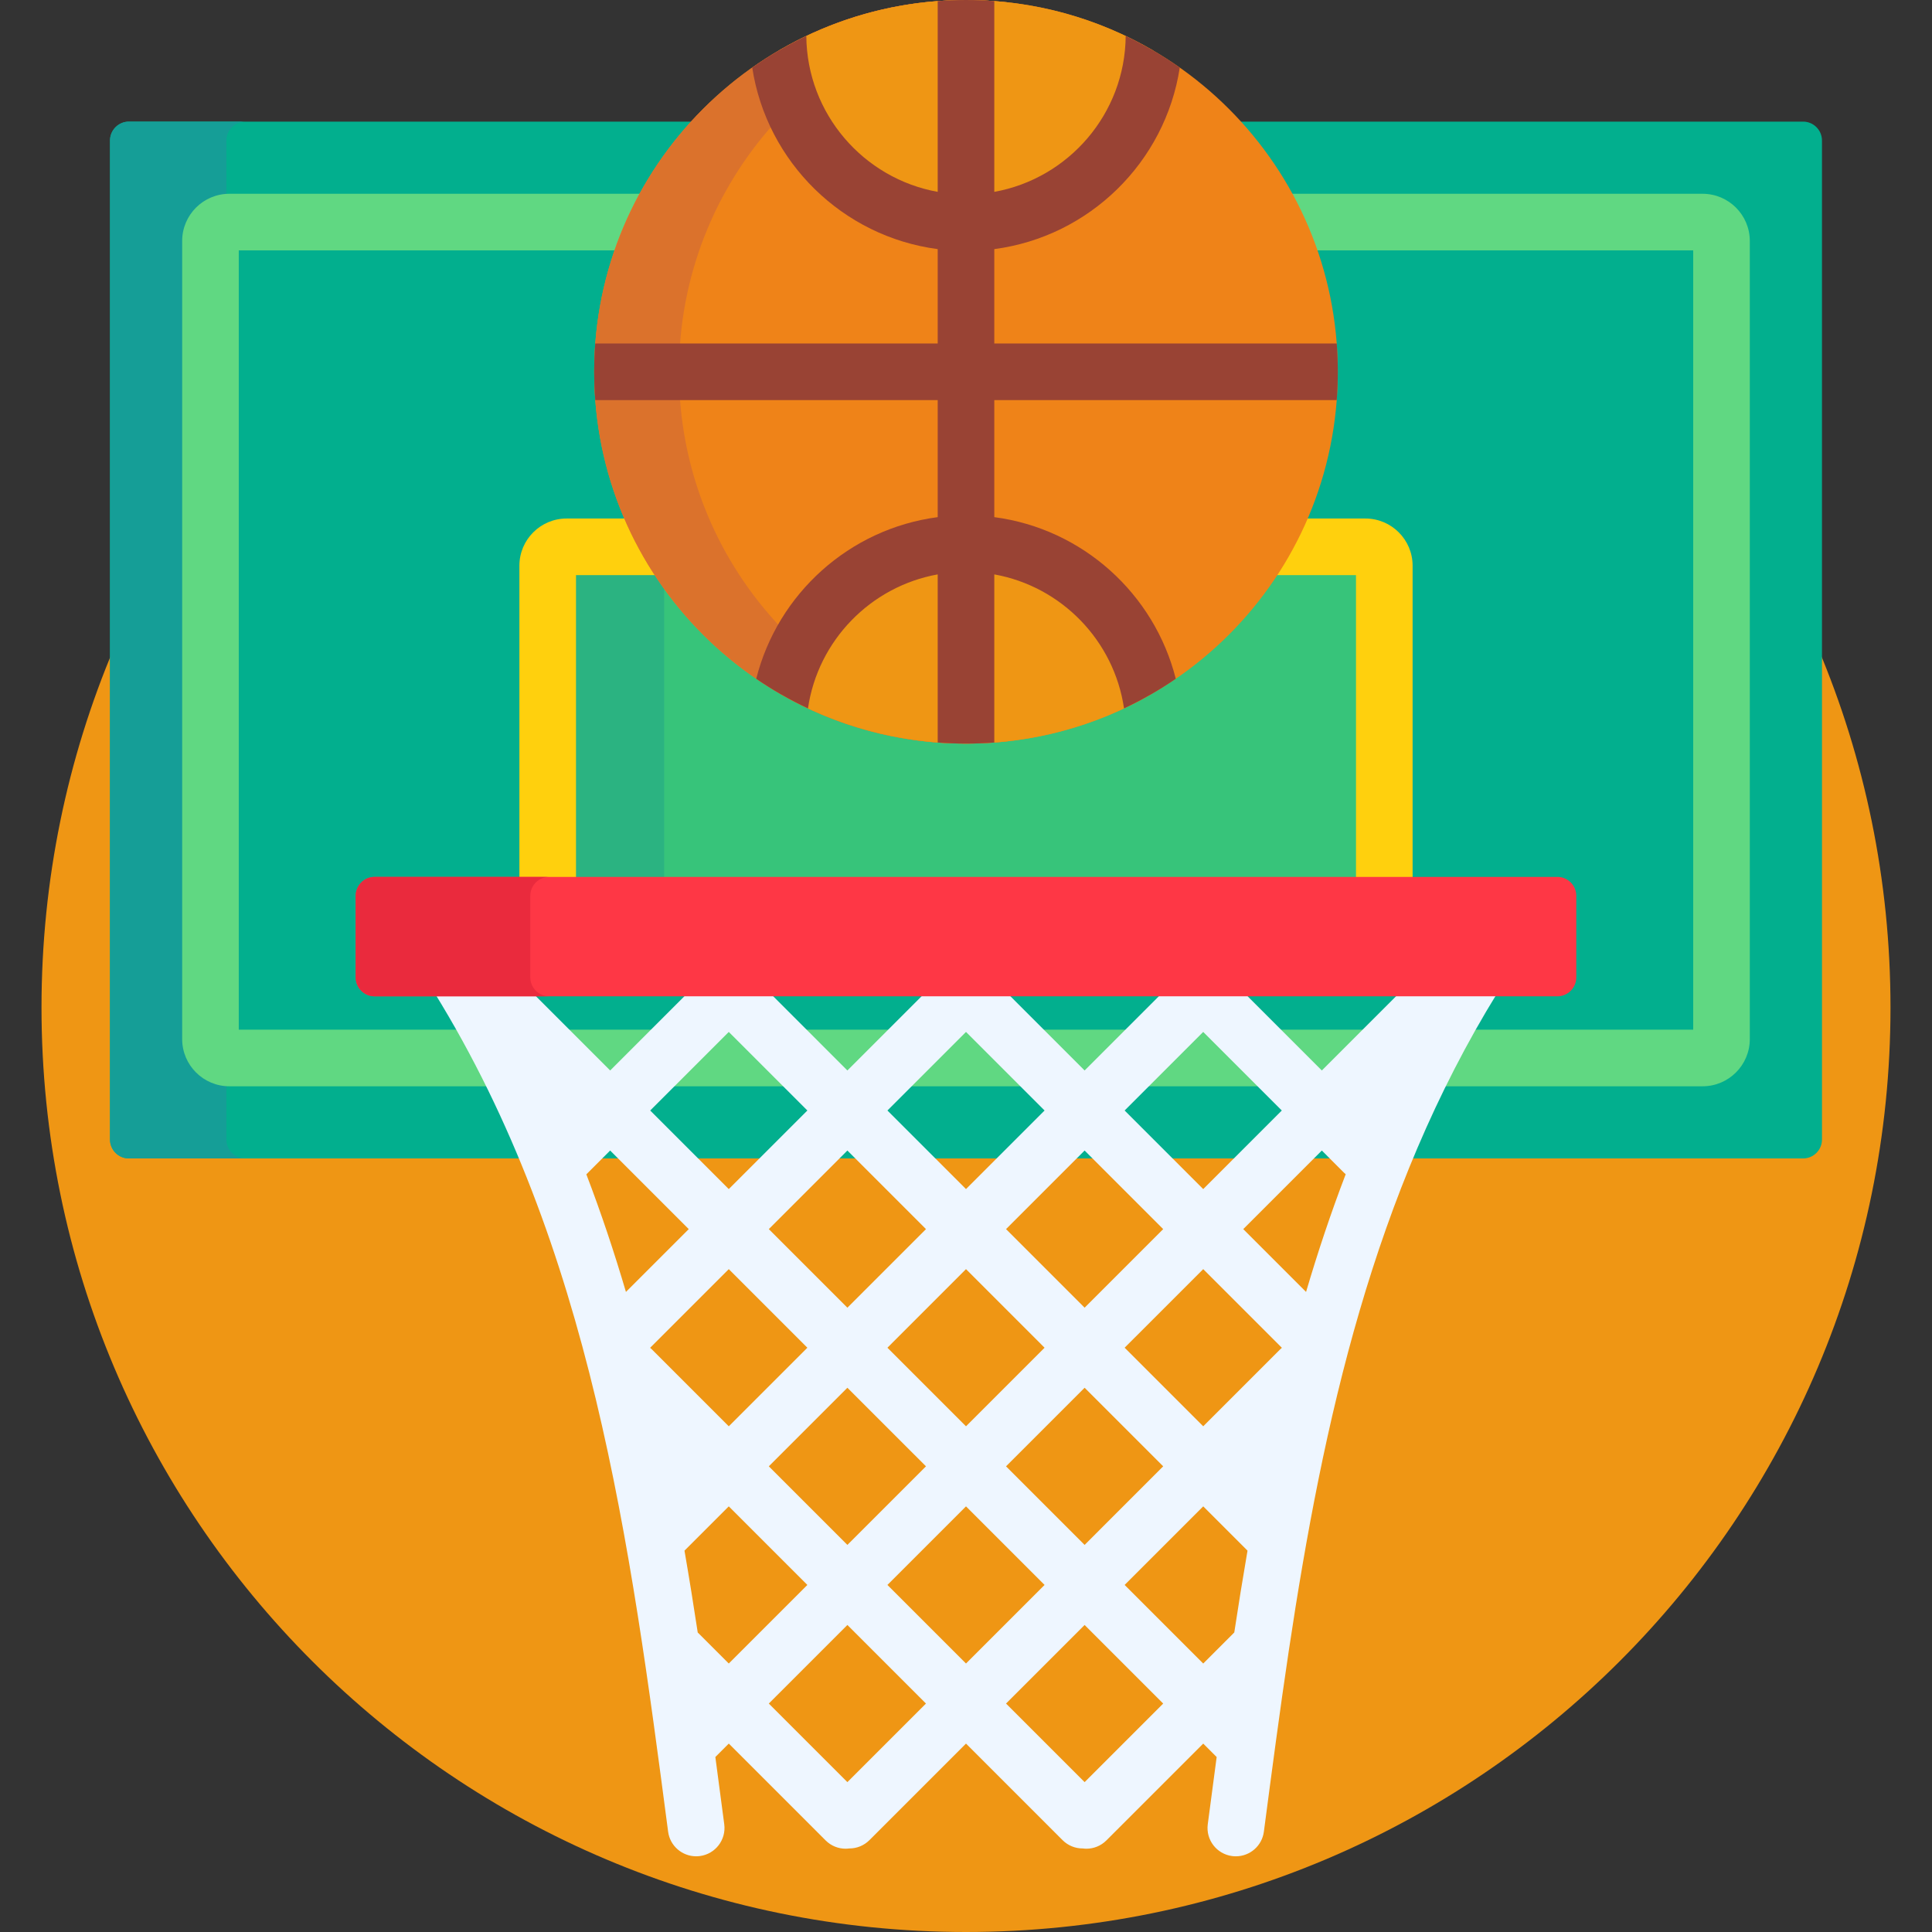
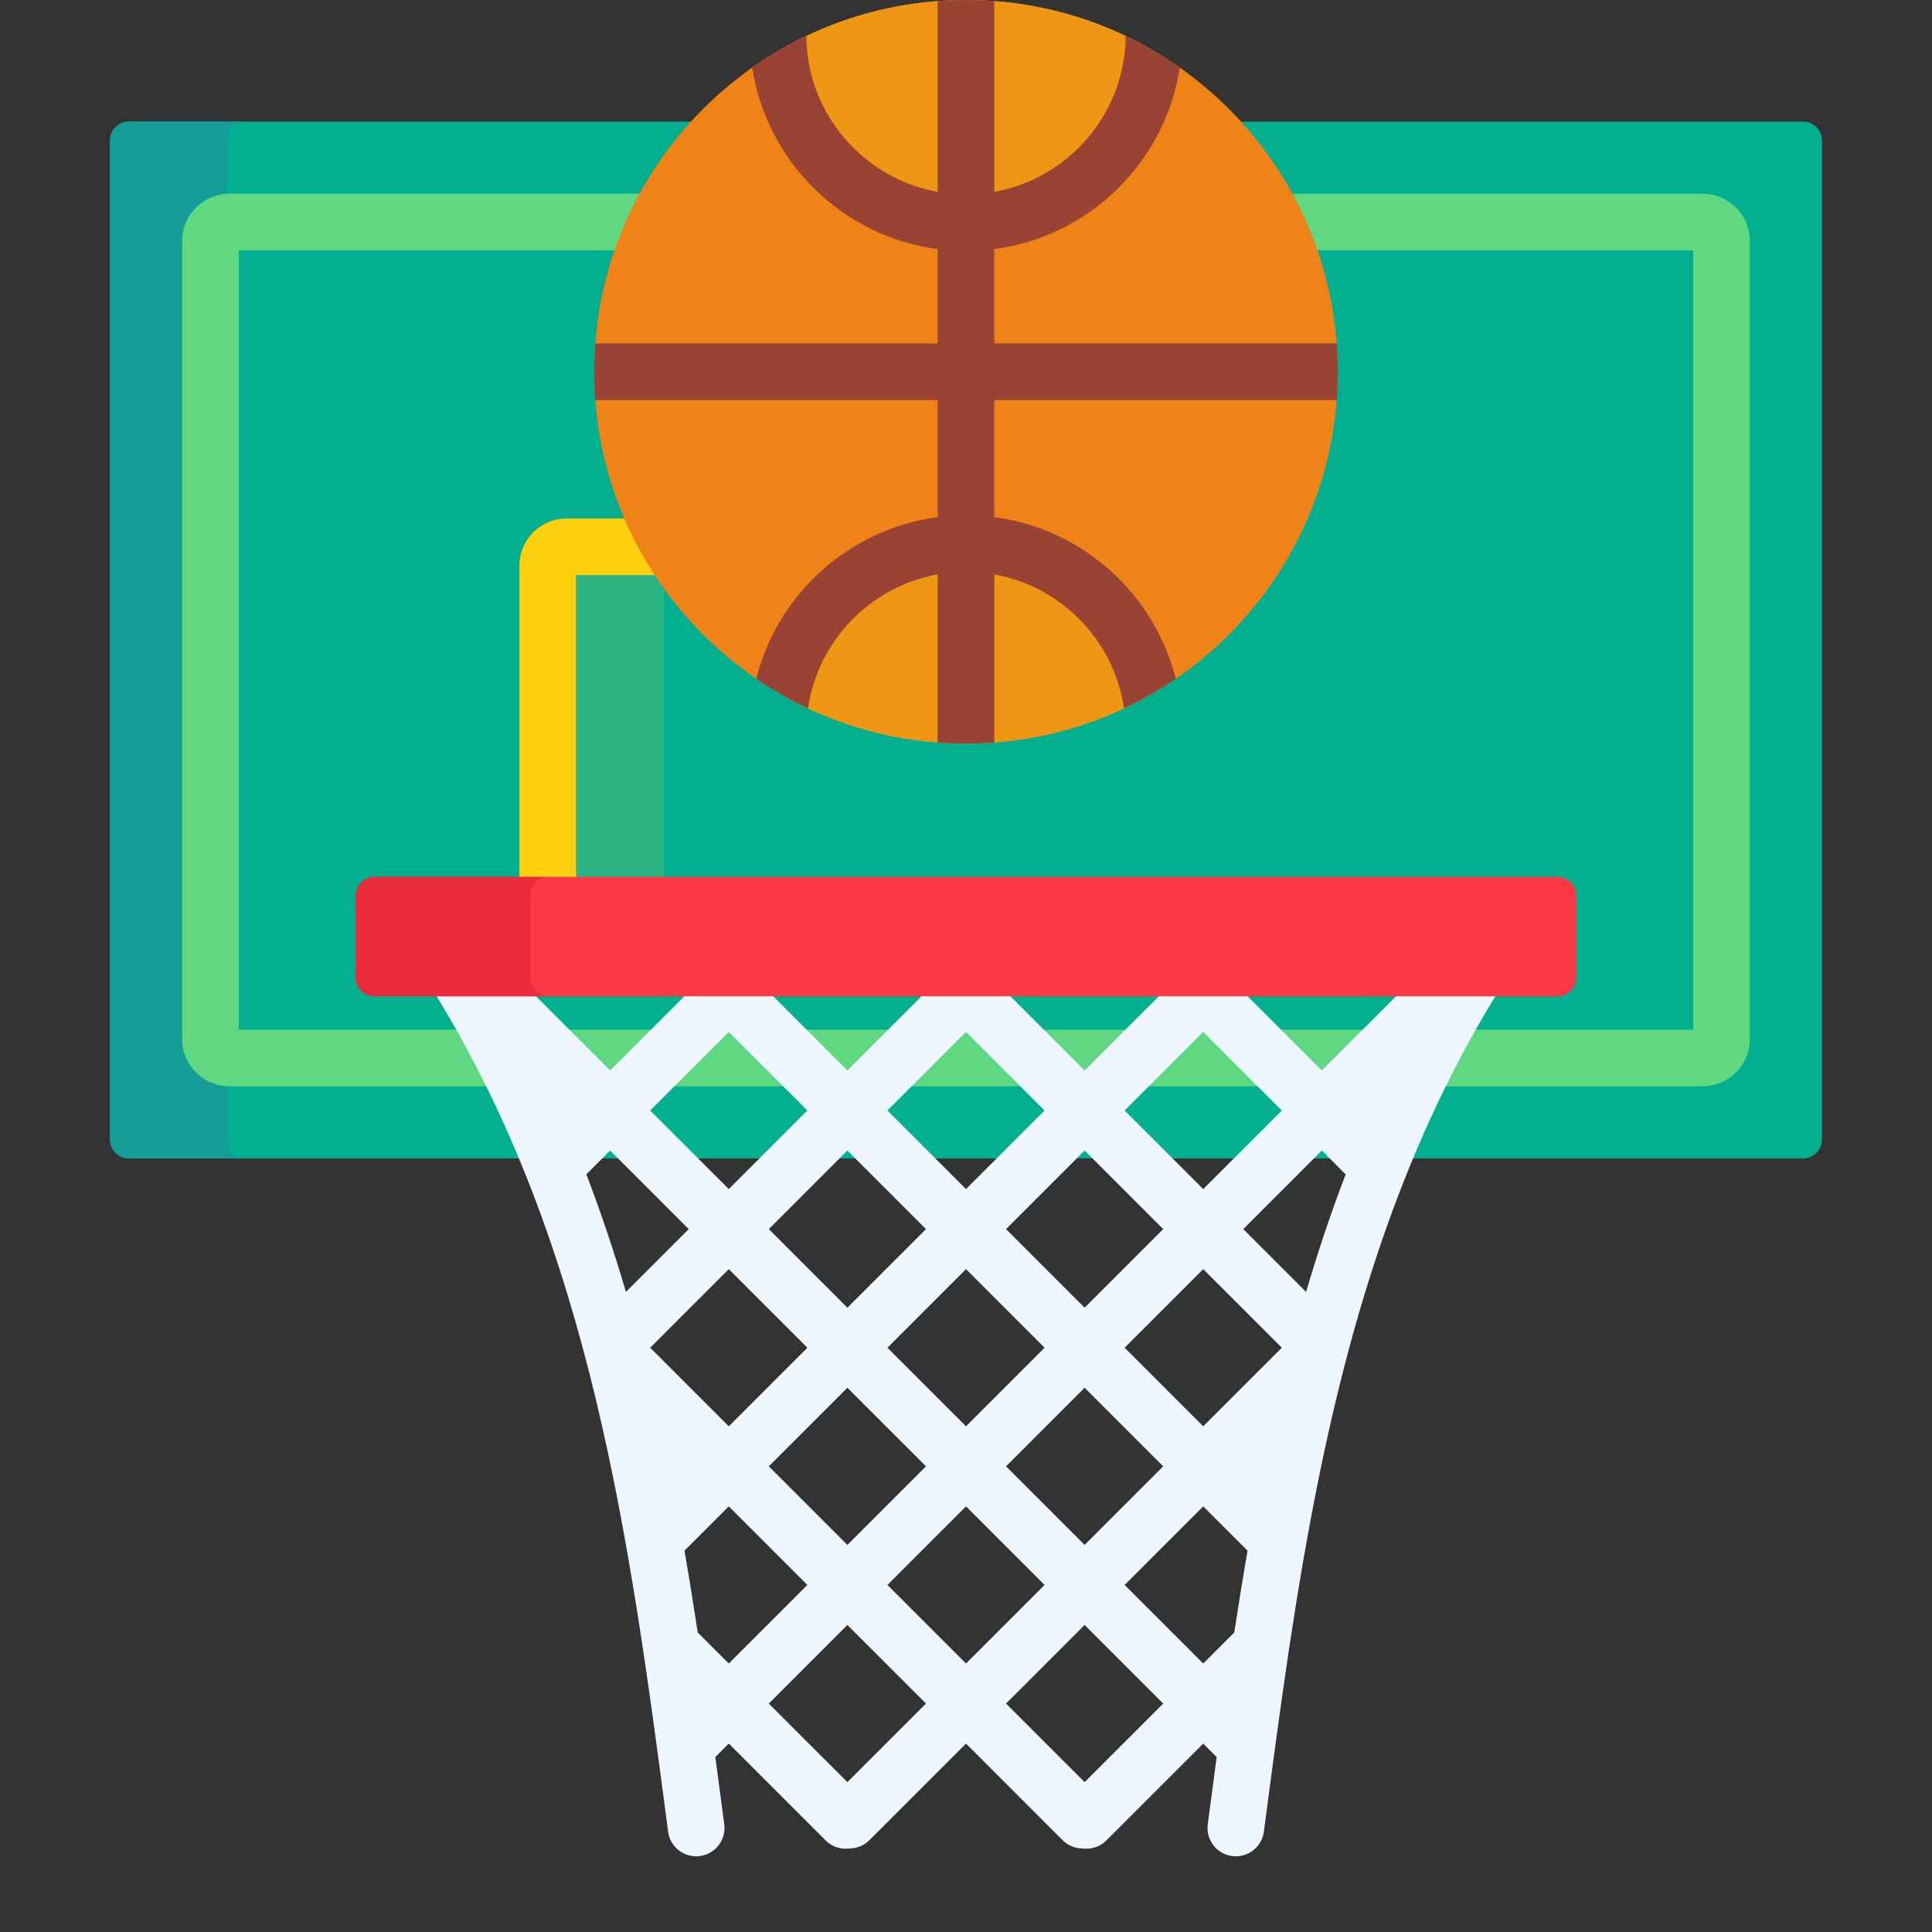
<svg xmlns="http://www.w3.org/2000/svg" viewBox="-11 0 512 512">
  <rect x="-11" y="0" width="512" height="512" fill="#333333" stroke="none" />
-   <path d="m490 267c0 135.309-109.691 245-245 245s-245-109.691-245-245 109.691-245 245-245 245 109.691 245 245zm0 0" fill="#ef9614" />
  <path d="m466.844 32.23h-150.383c16.168 17.414 26.07 40.719 26.07 66.301 0 53.777-43.754 97.531-97.531 97.531s-97.531-43.754-97.531-97.531c0-25.582 9.902-48.887 26.07-66.301h-150.383c-2.75 0-5 2.25-5 5v264.77c0 2.75 2.25 5 5 5h443.688c2.75 0 5-2.25 5-5v-264.77c0-2.75-2.25-5-5-5zm0 0" fill="#02af8e" />
  <path d="m49 302v-264.77c0-2.75 2.25-5 5-5h-30.844c-2.75 0-5 2.25-5 5v264.77c0 2.75 2.25 5 5 5h30.844c-2.75 0-5-2.25-5-5zm0 0" fill="#159e97" />
-   <path d="m355.855 233.391v-83.477c0-2.75-2.25-5-5-5h-20.078c-16.523 30.438-48.777 51.148-85.777 51.148s-69.254-20.711-85.777-51.148h-20.078c-2.75 0-5 2.25-5 5v83.477zm0 0" fill="#37c47a" />
  <path d="m165 233.391v-79.141c-2.094-2.996-4.027-6.109-5.777-9.336h-20.078c-2.75 0-5 2.25-5 5v83.477zm0 0" fill="#2bb381" />
-   <path d="m350.855 137.414h-16.422c-2.293 5.258-5.035 10.273-8.18 15h22.102v80.977h15v-83.477c0-6.895-5.609-12.5-12.5-12.5zm0 0" fill="#ffd00d" />
  <path d="m155.562 137.414h-16.418c-6.891 0-12.5 5.605-12.5 12.5v83.477h15v-80.977h22.102c-3.145-4.727-5.887-9.742-8.184-15zm0 0" fill="#ffd00d" />
  <path d="m440.219 51.355h-109.879c2.645 4.773 4.902 9.785 6.73 15h100.648v206.52h-385.438v-206.52h100.648c1.828-5.215 4.086-10.227 6.73-15h-109.879c-6.895 0-12.5 5.609-12.5 12.5v211.52c0 6.895 5.605 12.5 12.5 12.5h390.438c6.891 0 12.5-5.605 12.5-12.5v-211.52c0-6.891-5.609-12.5-12.5-12.5zm0 0" fill="#60d882" />
  <path d="m359.953 263.031-20.652 20.656-20.656-20.656h-21.555l-20.656 20.656-20.652-20.656h-21.559l-20.656 20.656-20.652-20.656h-21.559l-20.652 20.656-20.656-20.656h-25.949c41.562 67.277 51.938 146.066 61.961 222.383.496 3.773 3.723 6.523 7.43 6.523.324 0 .652-.023.984-.066 4.105-.539 7-4.305 6.461-8.41-.781-5.934-1.562-11.883-2.359-17.836l3.562-3.562 25.664 25.664c1.465 1.465 3.383 2.199 5.305 2.199.324 0 .652-.031.977-.074.008 0 .016.004.023.004 1.918 0 3.836-.734 5.301-2.199l25.594-25.594 25.594 25.594c1.465 1.465 3.387 2.199 5.305 2.199.008 0 .016-.004.023-.004.324.043.648.074.977.074 1.918 0 3.84-.734 5.305-2.199l25.664-25.66 3.562 3.562c-.797 5.953-1.582 11.902-2.359 17.832-.539 4.105 2.352 7.875 6.461 8.414.328.043.66.062.984.062 3.707 0 6.93-2.746 7.426-6.523 2.086-15.867 4.191-31.844 6.578-47.801.02-.102.031-.203.047-.305 9.105-60.68 22.457-121.078 55.316-174.273h-25.93zm-52.09 10.438 20.828 20.824-20.824 20.828-20.828-20.828zm-10.605 52.258-20.824 20.824-20.824-20.824 20.824-20.828zm-73.082 31.434 20.824-20.828 20.824 20.828-20.824 20.824zm10.219 31.43-20.828 20.824-20.824-20.824 20.824-20.824zm42.039-20.824 20.824 20.824-20.824 20.828-20.828-20.828zm-31.434-94.297 20.824 20.824-20.824 20.824-20.824-20.824zm-10.605 52.258-20.828 20.824-20.824-20.824 20.824-20.828zm-52.262-52.258 20.828 20.824-20.828 20.824-20.824-20.824zm-37.746 37.742 6.312-6.312 20.828 20.828-16.648 16.645c-3.094-10.496-6.562-20.895-10.492-31.16zm17.34 46.363c-.141-.141-.289-.27-.441-.395l20.848-20.848 20.828 20.828-20.828 20.824zm12.418 75.285c-.078-.078-.16-.145-.238-.215-1.098-7.242-2.262-14.48-3.512-21.707l11.738-11.738 20.828 20.824-20.828 20.824zm39.422 39.422-20.828-20.824 20.828-20.828 20.824 20.828zm10.609-52.258 20.824-20.824 20.824 20.824-20.824 20.824zm52.258 52.258-20.824-20.824 20.824-20.824 20.824 20.824zm39.664-39.664-8.23 8.234-20.828-20.828 20.828-20.824 11.738 11.738c-1.246 7.219-2.41 14.445-3.508 21.68zm12.176-75.043-20.406 20.41-20.828-20.828 20.828-20.824 20.848 20.848c-.148.129-.301.254-.441.395zm-9.801-31.848 20.828-20.824 5.852 5.855c.152.148.312.289.473.422-3.934 10.273-7.41 20.684-10.504 31.195zm0 0" fill="#eef6ff" />
  <path d="m83.27 259.031c0 2.75 2.25 5 5 5h313.461c2.75 0 5-2.25 5-5v-21.641c0-2.75-2.25-5-5-5h-313.461c-2.75 0-5 2.25-5 5zm0 0" fill="#fe3745" />
  <path d="m129.535 259.031v-21.641c0-2.75 2.25-5 5-5h-46.266c-2.75 0-5 2.25-5 5v21.641c0 2.75 2.25 5 5 5h46.266c-2.75 0-5-2.25-5-5zm0 0" fill="#ea2a3d" />
  <path d="m343.531 98.531c0 54.418-44.113 98.531-98.531 98.531s-98.531-44.113-98.531-98.531 44.113-98.531 98.531-98.531 98.531 44.113 98.531 98.531zm0 0" fill="#ef8318" />
-   <path d="m168.938 98.531c0-50.617 38.172-92.312 87.297-97.891-3.688-.418-7.434-.641-11.234-.641-54.414 0-98.531 44.113-98.531 98.531s44.117 98.531 98.531 98.531c3.801 0 7.547-.223 11.234-.641-49.125-5.578-87.297-47.273-87.297-97.891zm0 0" fill="#db722c" />
  <path d="m245 0c-18.102 0-35.062 4.887-49.637 13.406 2.141 25.547 23.535 45.617 49.637 45.617s47.496-20.07 49.637-45.617c-14.578-8.52-31.535-13.406-49.637-13.406zm0 0" fill="#ef9614" />
  <path d="m245 197.062c17.781 0 34.465-4.711 48.863-12.953-4.535-22.848-24.688-40.07-48.863-40.07s-44.328 17.223-48.863 40.07c14.398 8.238 31.082 12.953 48.863 12.953zm0 0" fill="#ef9614" />
  <path d="m252.5 66.016c25.215-3.312 45.316-23.062 49.152-48.105-4.512-3.176-9.305-5.984-14.332-8.379-.164 20.629-15.156 37.781-34.82 41.312v-50.562c-2.477-.184-4.977-.281-7.5-.281s-5.023.098-7.5.281v50.562c-19.664-3.531-34.656-20.684-34.82-41.312-5.027 2.395-9.82 5.203-14.332 8.379 3.84 25.043 23.938 44.793 49.152 48.105v25.016h-90.75c-.188 2.477-.281 4.977-.281 7.5s.098 5.023.281 7.5h90.75v31.016c-23.418 3.074-42.426 20.332-48.09 42.84 4.332 2.969 8.918 5.598 13.711 7.852 2.621-17.98 16.59-32.324 34.379-35.52v44.562c2.477.184 4.977.281 7.5.281s5.023-.098 7.5-.281v-44.562c17.789 3.195 31.758 17.539 34.379 35.52 4.793-2.254 9.379-4.883 13.711-7.852-5.664-22.508-24.672-39.766-48.09-42.84v-31.016h90.75c.184-2.477.281-4.977.281-7.5s-.098-5.023-.281-7.5h-90.75zm0 0" fill="#994334" />
</svg>